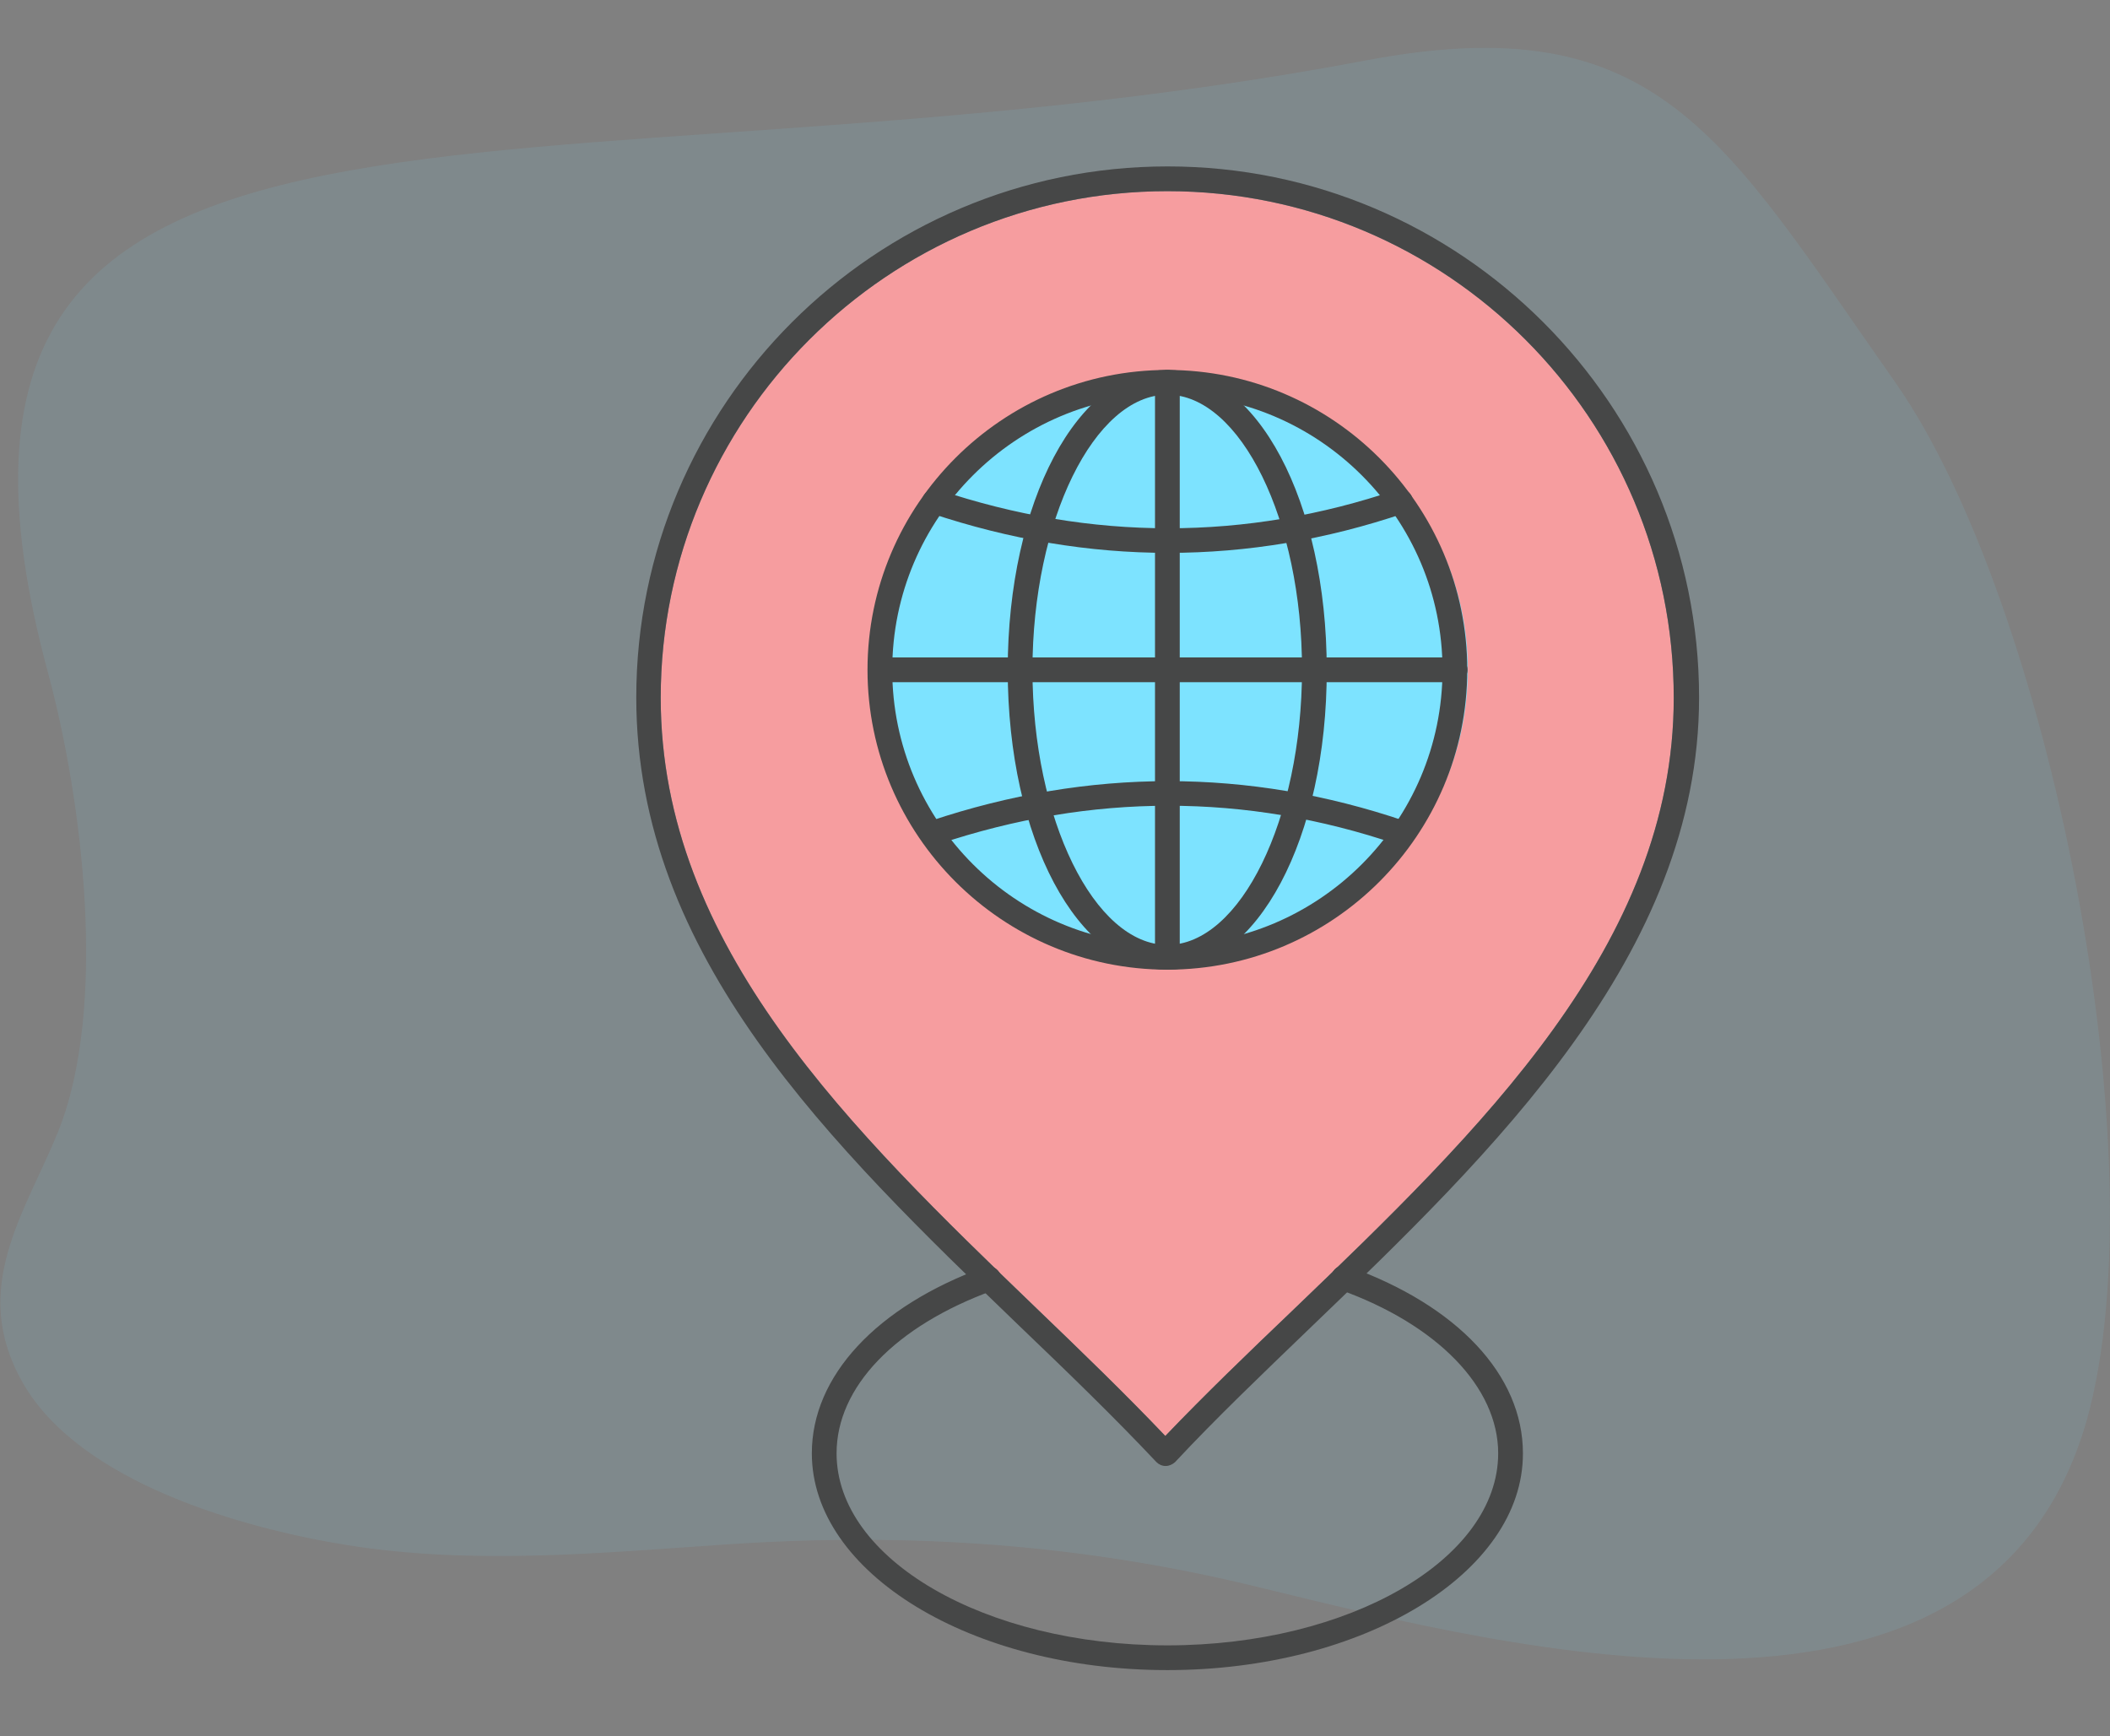
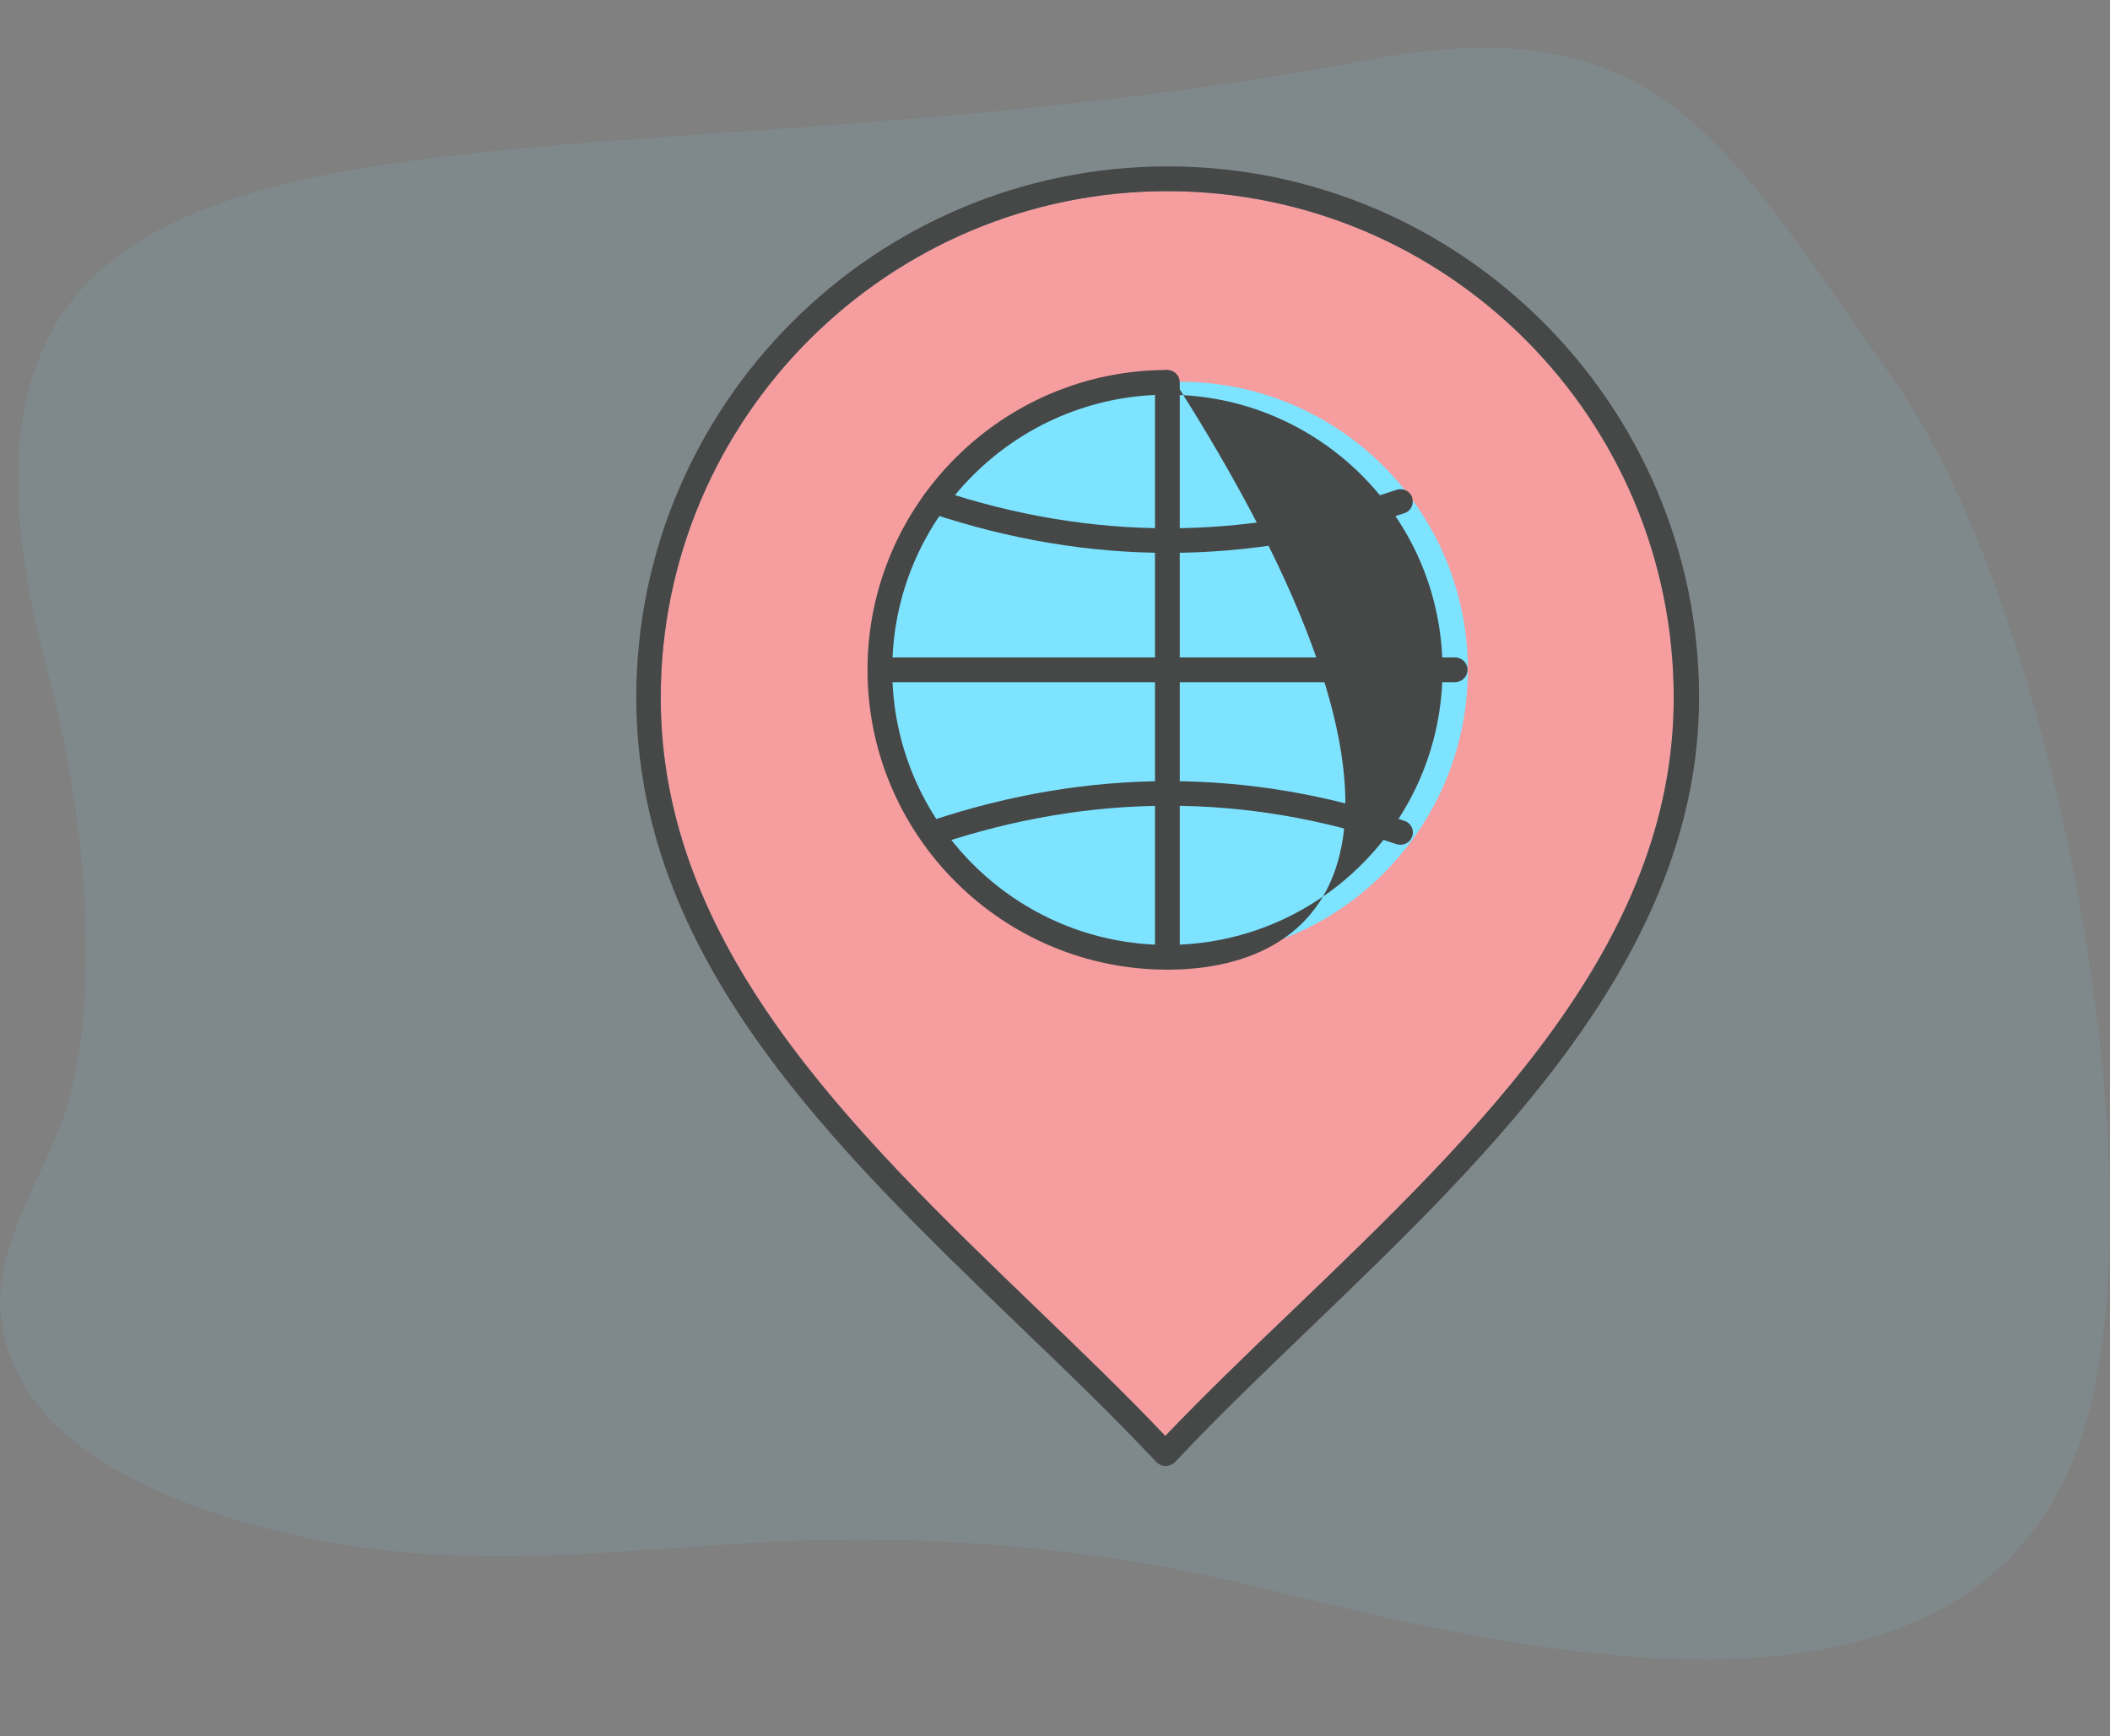
<svg xmlns="http://www.w3.org/2000/svg" version="1.1" id="_x34_4583e6e-3c87-4cd0-878b-9f64620e8dae" x="0px" y="0px" viewBox="0 0 716.3 589.4" style="enable-background:new 0 0 716.3 589.4;" xml:space="preserve">
  <rect x="0" y="0" width="716.3" height="589.4" fill="#808080" stroke="none" />
  <style type="text/css">
	.st0{opacity:0.1;fill:#7DE3FF;enable-background:new    ;}
	.st1{fill:#F69D9F;}
	.st2{fill:#FFFFFF;}
	.st3{fill:#7DE3FF;}
	.st4{fill:#464747;}
</style>
  <title>order confirmed</title>
  <path class="st0" d="M708.4,482.2c-34.1,119.4-194.6,77.7-280.9,56.7C367.1,524.1,309,520.2,247,524.3c-42.8,2.9-86.2,7.1-128.9,0.3  C82.4,518.9,27,503.3,7.7,469.4c-18.2-32,0.7-57.4,12-85.1c17.1-42.6,8.2-112.8-3.3-155.5C-45.3,1.2,180,74.2,463.8,20.5  C563.1,1.7,585,46.7,643.4,129.8C695.3,203.8,733.4,392.9,708.4,482.2z" />
  <g>
    <path class="st1" d="M396.3,64.9c-94.8,0-172,77.1-172,172c0,84.4,64.9,146.9,127.7,207.4c15.4,14.8,29.9,28.8,43.6,43.2   c13.4-14,27.8-27.9,43.1-42.5c63.7-61.2,129.5-124.4,129.5-208C568.3,142,491.2,64.9,396.3,64.9z" />
-     <circle class="st2" cx="399.1" cy="225.7" r="97.8" />
    <circle class="st3" cx="400.5" cy="227.4" r="97.8" />
    <g>
-       <path class="st4" d="M396.3,567c-66.6,0-120.7-33-120.7-73.6c0-26.2,21.9-49.8,58.6-63.2c2.2-0.8,4.6,0.3,5.4,2.5    s-0.3,4.6-2.5,5.4c-33.2,12.1-53.1,32.8-53.1,55.3c0,36,50.4,65.2,112.3,65.2s112.3-29.3,112.3-65.2c0-22.4-20.6-43.7-53.9-55.6    c-2.2-0.8-3.3-3.2-2.5-5.4c0.8-2.2,3.2-3.3,5.4-2.5c37.2,13.3,59.4,37,59.4,63.5C517.1,534,462.9,567,396.3,567z" />
-     </g>
+       </g>
    <path class="st4" d="M395.7,497.7L395.7,497.7c-1.2,0-2.3-0.5-3.1-1.3c-14.4-15.3-29.9-30.3-46.4-46.1   C282.2,388.6,216,324.8,216,236.8c0-99.4,80.9-180.3,180.4-180.3c99.4,0,180.4,80.9,180.4,180.3c0,87.2-70.2,154.6-132.1,214.1   c-16.3,15.7-31.8,30.5-45.8,45.5C398,497.2,396.9,497.7,395.7,497.7z M396.3,64.9c-94.8,0-172,77.1-172,172   c0,84.4,64.9,146.9,127.7,207.4c15.4,14.8,29.9,28.8,43.6,43.2c13.4-14,27.8-27.9,43.1-42.5c63.7-61.2,129.5-124.4,129.5-208   C568.3,142,491.2,64.9,396.3,64.9z" />
    <g>
-       <path class="st4" d="M396.3,329.2c-56.1,0-101.8-45.7-101.8-101.8s45.7-101.8,101.8-101.8s101.8,45.7,101.8,101.8    C498.1,283.5,452.5,329.2,396.3,329.2z M396.3,134c-51.5,0-93.4,41.9-93.4,93.4s41.9,93.4,93.4,93.4s93.4-41.9,93.4-93.4    C489.7,175.9,447.8,134,396.3,134z" />
+       <path class="st4" d="M396.3,329.2c-56.1,0-101.8-45.7-101.8-101.8s45.7-101.8,101.8-101.8C498.1,283.5,452.5,329.2,396.3,329.2z M396.3,134c-51.5,0-93.4,41.9-93.4,93.4s41.9,93.4,93.4,93.4s93.4-41.9,93.4-93.4    C489.7,175.9,447.8,134,396.3,134z" />
    </g>
    <g>
-       <path class="st4" d="M396.3,329.2c-30.4,0-54.2-44.7-54.2-101.8s23.8-101.8,54.2-101.8c30.4,0,54.1,44.7,54.1,101.8    C450.5,284.5,426.7,329.2,396.3,329.2z M396.3,134c-24.8,0-45.8,42.8-45.8,93.4s21,93.4,45.8,93.4S442,278,442,227.4    C442.1,176.8,421.1,134,396.3,134z" />
-     </g>
+       </g>
    <g>
      <path class="st4" d="M493.9,231.6H298.8c-2.3,0-4.2-1.9-4.2-4.2s1.9-4.2,4.2-4.2H494c2.3,0,4.2,1.9,4.2,4.2    S496.3,231.6,493.9,231.6z" />
    </g>
    <g>
      <path class="st4" d="M396.3,329.2c-2.3,0-4.2-1.9-4.2-4.2V129.8c0-2.3,1.9-4.2,4.2-4.2c2.3,0,4.2,1.9,4.2,4.2V325    C400.5,327.3,398.7,329.2,396.3,329.2z" />
    </g>
    <g>
      <path class="st4" d="M396.6,187.7c-26.9,0-53.8-4.5-80.7-13.5c-2.2-0.7-3.4-3.1-2.6-5.3c0.7-2.2,3.1-3.4,5.3-2.6    c51.9,17.4,104.3,17.4,155.5,0c2.2-0.7,4.6,0.4,5.3,2.6c0.7,2.2-0.4,4.6-2.6,5.3C450.3,183.2,423.5,187.7,396.6,187.7z" />
    </g>
    <g>
      <path class="st4" d="M475.4,286.8c-0.4,0-0.9-0.1-1.3-0.2c-51.2-17.4-103.5-17.4-155.5,0c-2.2,0.7-4.6-0.4-5.3-2.6    c-0.7-2.2,0.4-4.6,2.6-5.3c53.8-18,107.9-18,160.9,0c2.2,0.7,3.4,3.1,2.6,5.3C478.8,285.7,477.2,286.8,475.4,286.8z" />
    </g>
  </g>
</svg>